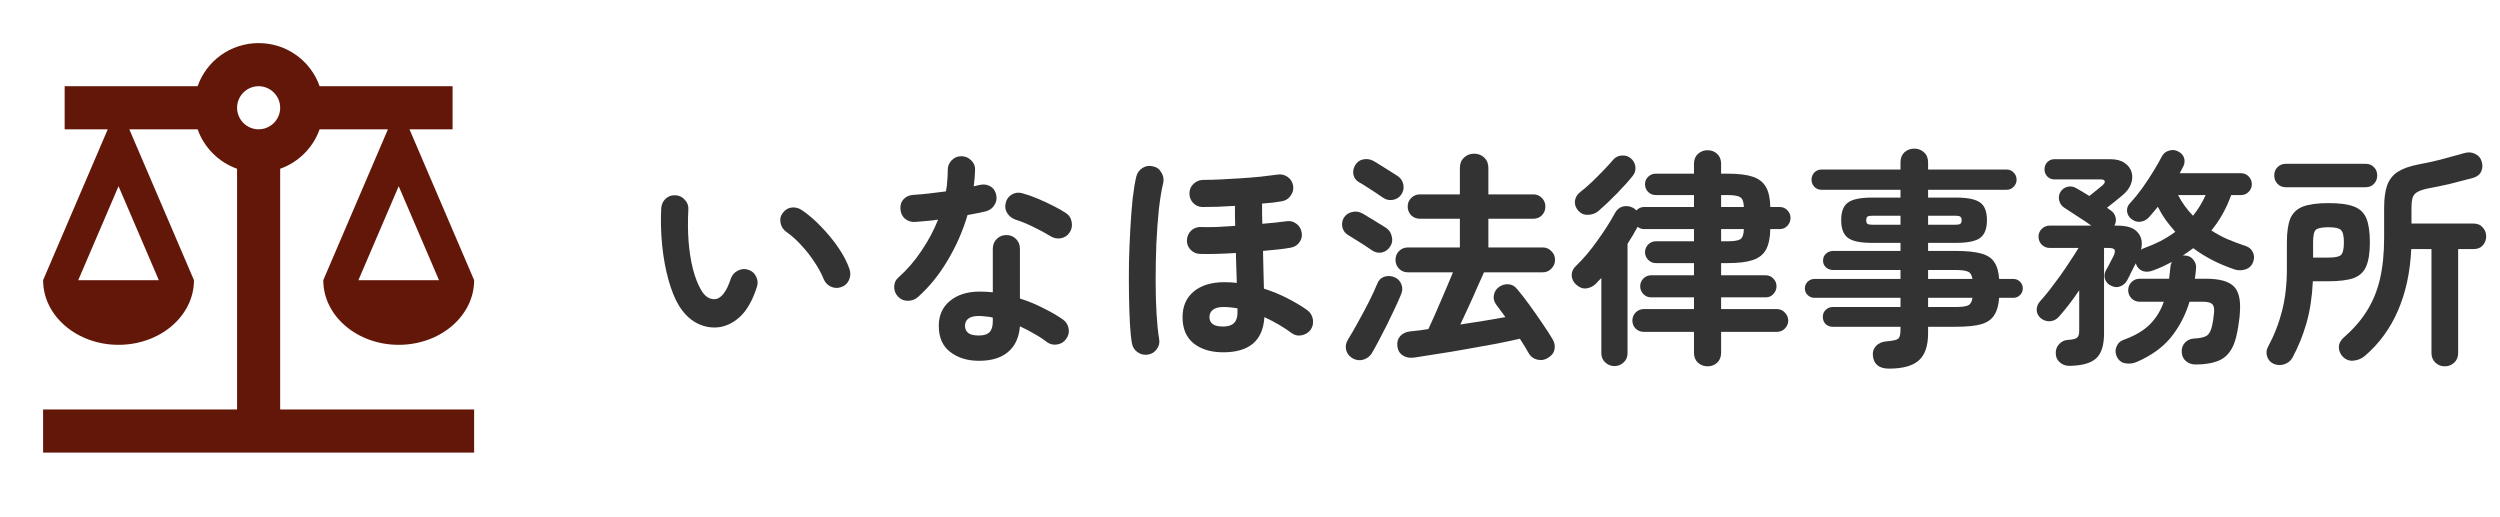
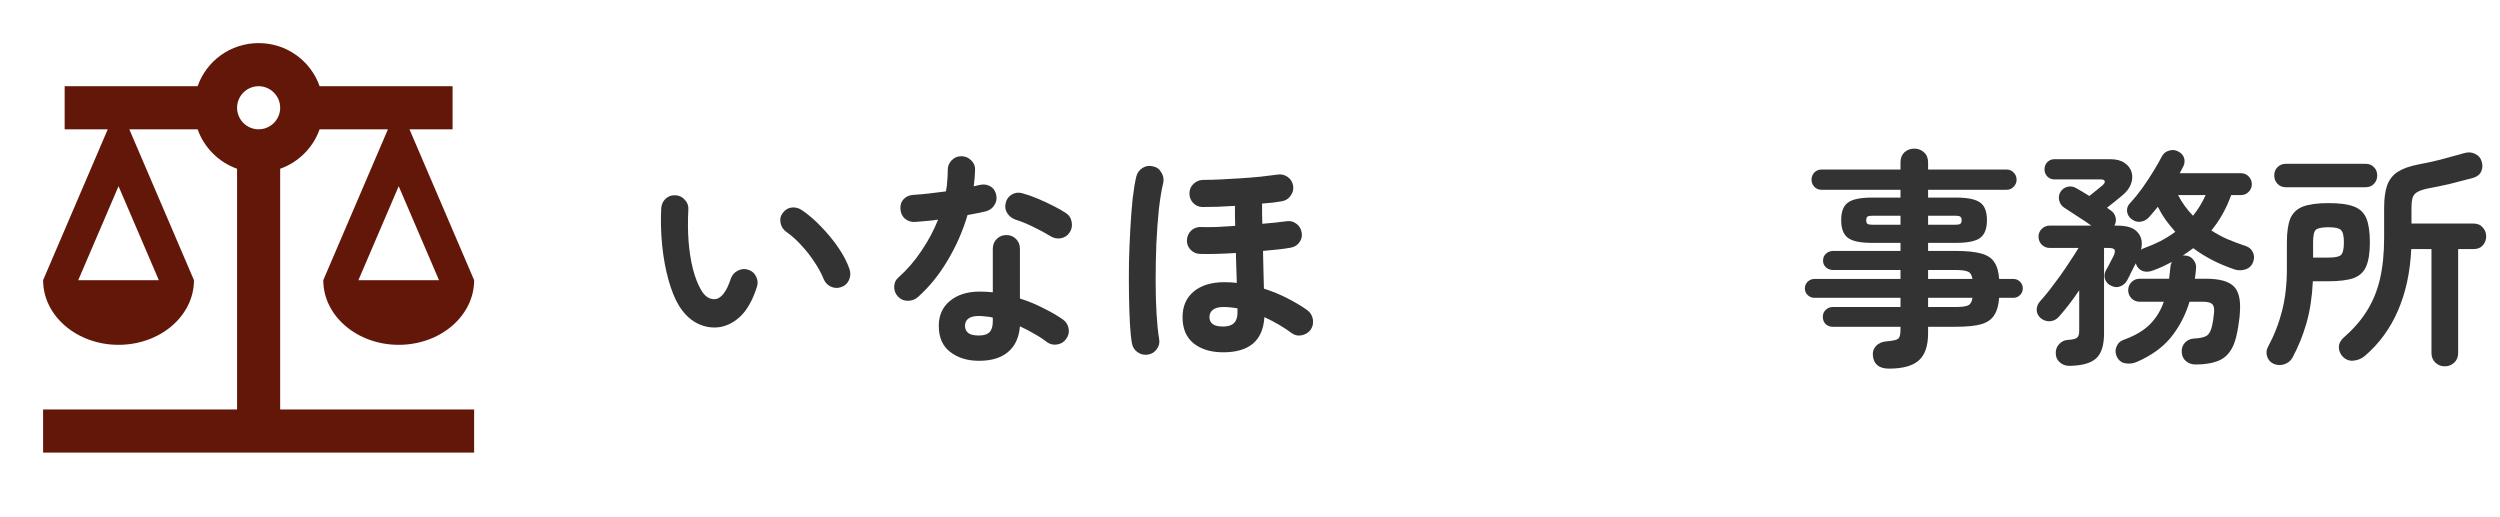
<svg xmlns="http://www.w3.org/2000/svg" width="174" height="36" viewBox="0 0 174 36" fill="none">
  <path d="M19.5 11.745C20.775 11.295 21.795 10.275 22.245 9H27L22.5 19.5C22.5 21.99 24.855 24 27.75 24C30.645 24 33 21.99 33 19.5L28.5 9H31.5V6H22.245C21.63 4.245 19.965 3 18 3C16.035 3 14.37 4.245 13.755 6H4.5V9H7.5L3 19.5C3 21.99 5.355 24 8.25 24C11.145 24 13.5 21.99 13.5 19.5L9 9H13.755C14.205 10.275 15.225 11.295 16.5 11.745V28.5H3V31.5H33V28.5H19.5V11.745ZM30.555 19.5H24.945L27.75 12.96L30.555 19.5ZM11.055 19.5H5.445L8.25 12.96L11.055 19.5ZM18 9C17.175 9 16.5 8.325 16.5 7.5C16.5 6.675 17.175 6 18 6C18.825 6 19.5 6.675 19.5 7.5C19.5 8.325 18.825 9 18 9Z" fill="#621708" />
  <path d="M170.159 25.496C169.903 25.496 169.685 25.411 169.503 25.24C169.322 25.069 169.231 24.845 169.231 24.568V17.336H167.823C167.749 18.947 167.439 20.376 166.895 21.624C166.362 22.861 165.599 23.907 164.607 24.76C164.383 24.952 164.127 25.064 163.839 25.096C163.562 25.139 163.311 25.059 163.087 24.856C162.885 24.653 162.783 24.419 162.783 24.152C162.794 23.896 162.917 23.667 163.151 23.464C163.802 22.899 164.33 22.291 164.735 21.64C165.151 20.979 165.455 20.237 165.647 19.416C165.839 18.584 165.935 17.629 165.935 16.552V14.488C165.935 13.827 166.005 13.299 166.143 12.904C166.293 12.499 166.538 12.184 166.879 11.96C167.231 11.736 167.706 11.565 168.303 11.448C168.773 11.363 169.29 11.251 169.855 11.112C170.421 10.963 170.965 10.813 171.487 10.664C171.765 10.579 172.015 10.589 172.239 10.696C172.474 10.803 172.629 10.963 172.703 11.176C172.799 11.432 172.799 11.677 172.703 11.912C172.607 12.136 172.421 12.291 172.143 12.376C171.631 12.515 171.098 12.653 170.543 12.792C169.989 12.92 169.477 13.027 169.007 13.112C168.687 13.176 168.442 13.256 168.271 13.352C168.101 13.437 167.983 13.571 167.919 13.752C167.866 13.923 167.839 14.179 167.839 14.52V15.56H172.159C172.437 15.56 172.65 15.651 172.799 15.832C172.959 16.003 173.039 16.211 173.039 16.456C173.039 16.691 172.959 16.899 172.799 17.08C172.65 17.251 172.437 17.336 172.159 17.336H171.087V24.568C171.087 24.845 170.997 25.069 170.815 25.24C170.634 25.411 170.415 25.496 170.159 25.496ZM158.239 25.32C158.015 25.213 157.866 25.043 157.791 24.808C157.717 24.573 157.738 24.349 157.855 24.136C158.282 23.347 158.607 22.515 158.831 21.64C159.055 20.765 159.167 19.789 159.167 18.712V16.872C159.167 16.157 159.247 15.603 159.407 15.208C159.578 14.813 159.871 14.536 160.287 14.376C160.714 14.216 161.306 14.136 162.063 14.136C162.831 14.136 163.423 14.216 163.839 14.376C164.255 14.536 164.543 14.813 164.703 15.208C164.863 15.603 164.943 16.157 164.943 16.872C164.943 17.587 164.858 18.141 164.687 18.536C164.527 18.92 164.239 19.192 163.823 19.352C163.407 19.501 162.815 19.576 162.047 19.576H160.975C160.922 20.675 160.773 21.651 160.527 22.504C160.282 23.347 159.962 24.136 159.567 24.872C159.439 25.107 159.247 25.267 158.991 25.352C158.735 25.437 158.485 25.427 158.239 25.32ZM159.103 13.032C158.858 13.032 158.661 12.952 158.511 12.792C158.362 12.632 158.287 12.44 158.287 12.216C158.287 11.981 158.362 11.789 158.511 11.64C158.661 11.48 158.858 11.4 159.103 11.4H164.639C164.885 11.4 165.082 11.48 165.231 11.64C165.381 11.789 165.455 11.981 165.455 12.216C165.455 12.44 165.381 12.632 165.231 12.792C165.082 12.952 164.885 13.032 164.639 13.032H159.103ZM160.991 17.928H162.063C162.511 17.928 162.799 17.869 162.927 17.752C163.066 17.624 163.135 17.331 163.135 16.872C163.135 16.413 163.066 16.125 162.927 16.008C162.799 15.88 162.511 15.816 162.063 15.816C161.615 15.816 161.322 15.875 161.183 15.992C161.055 16.109 160.991 16.397 160.991 16.856V17.928Z" fill="#333333" />
  <path d="M144.025 25.464C143.759 25.464 143.535 25.379 143.353 25.208C143.172 25.048 143.081 24.84 143.081 24.584C143.071 24.339 143.151 24.125 143.321 23.944C143.492 23.763 143.7 23.667 143.945 23.656C144.255 23.635 144.457 23.587 144.553 23.512C144.66 23.427 144.713 23.267 144.713 23.032V20.2C144.479 20.552 144.239 20.888 143.993 21.208C143.748 21.517 143.519 21.795 143.305 22.04C143.135 22.232 142.927 22.339 142.681 22.36C142.436 22.371 142.217 22.296 142.025 22.136C141.855 21.987 141.764 21.8 141.753 21.576C141.753 21.352 141.828 21.155 141.977 20.984C142.18 20.76 142.404 20.493 142.649 20.184C142.895 19.864 143.145 19.528 143.401 19.176C143.657 18.813 143.892 18.467 144.105 18.136C144.329 17.805 144.516 17.512 144.665 17.256H142.649C142.447 17.256 142.265 17.181 142.105 17.032C141.956 16.872 141.881 16.685 141.881 16.472C141.881 16.259 141.956 16.077 142.105 15.928C142.265 15.779 142.447 15.704 142.649 15.704H145.561C145.263 15.491 144.927 15.267 144.553 15.032C144.191 14.787 143.897 14.595 143.673 14.456C143.492 14.339 143.375 14.173 143.321 13.96C143.268 13.747 143.295 13.549 143.401 13.368C143.519 13.176 143.684 13.053 143.897 13C144.111 12.947 144.313 12.979 144.505 13.096C144.74 13.224 145.044 13.405 145.417 13.64C145.535 13.544 145.695 13.416 145.897 13.256C146.1 13.085 146.244 12.968 146.329 12.904C146.457 12.787 146.511 12.691 146.489 12.616C146.479 12.531 146.383 12.488 146.201 12.488H142.985C142.793 12.488 142.628 12.419 142.489 12.28C142.361 12.141 142.297 11.976 142.297 11.784C142.297 11.592 142.361 11.427 142.489 11.288C142.628 11.149 142.793 11.08 142.985 11.08H146.873C147.289 11.08 147.62 11.165 147.865 11.336C148.121 11.507 148.287 11.725 148.361 11.992C148.436 12.248 148.42 12.52 148.313 12.808C148.207 13.096 148.004 13.363 147.705 13.608C147.535 13.747 147.359 13.891 147.177 14.04C147.007 14.179 146.831 14.317 146.649 14.456C146.703 14.488 146.745 14.52 146.777 14.552C146.82 14.584 146.857 14.611 146.889 14.632C147.071 14.749 147.188 14.909 147.241 15.112C147.295 15.315 147.268 15.512 147.161 15.704H147.385C148.047 15.704 148.511 15.859 148.777 16.168C149.055 16.477 149.135 16.883 149.017 17.384C149.071 17.341 149.14 17.304 149.225 17.272C149.631 17.123 150.015 16.957 150.377 16.776C150.74 16.584 151.081 16.371 151.401 16.136C151.167 15.869 150.943 15.592 150.729 15.304C150.527 15.016 150.345 14.712 150.185 14.392C150.079 14.52 149.972 14.648 149.865 14.776C149.769 14.893 149.668 15.011 149.561 15.128C149.401 15.299 149.209 15.4 148.985 15.432C148.761 15.464 148.548 15.4 148.345 15.24C148.175 15.112 148.073 14.936 148.041 14.712C148.02 14.488 148.095 14.291 148.265 14.12C148.553 13.811 148.836 13.464 149.113 13.08C149.391 12.685 149.647 12.296 149.881 11.912C150.116 11.528 150.308 11.192 150.457 10.904C150.564 10.691 150.729 10.552 150.953 10.488C151.177 10.413 151.391 10.429 151.593 10.536C151.807 10.643 151.945 10.792 152.009 10.984C152.073 11.176 152.057 11.373 151.961 11.576C151.919 11.651 151.876 11.731 151.833 11.816C151.801 11.891 151.759 11.971 151.705 12.056H155.977C156.191 12.056 156.367 12.131 156.505 12.28C156.655 12.429 156.729 12.611 156.729 12.824C156.729 13.027 156.655 13.203 156.505 13.352C156.367 13.501 156.191 13.576 155.977 13.576H155.289C154.959 14.504 154.5 15.325 153.913 16.04C154.255 16.264 154.628 16.467 155.033 16.648C155.439 16.819 155.865 16.979 156.313 17.128C156.537 17.203 156.697 17.341 156.793 17.544C156.9 17.747 156.911 17.971 156.825 18.216C156.729 18.483 156.553 18.659 156.297 18.744C156.052 18.829 155.801 18.835 155.545 18.76C154.436 18.387 153.471 17.891 152.649 17.272C152.532 17.357 152.415 17.443 152.297 17.528C152.18 17.613 152.057 17.699 151.929 17.784H152.073C152.329 17.795 152.527 17.896 152.665 18.088C152.815 18.269 152.873 18.483 152.841 18.728C152.831 18.835 152.82 18.947 152.809 19.064C152.799 19.171 152.783 19.283 152.761 19.4H153.529C154.457 19.4 155.097 19.571 155.449 19.912C155.812 20.243 155.961 20.851 155.897 21.736C155.887 21.96 155.865 22.168 155.833 22.36C155.812 22.541 155.775 22.776 155.721 23.064C155.615 23.661 155.444 24.125 155.209 24.456C154.975 24.797 154.66 25.032 154.265 25.16C153.881 25.299 153.396 25.368 152.809 25.368C152.543 25.368 152.319 25.288 152.137 25.128C151.956 24.979 151.86 24.765 151.849 24.488C151.839 24.221 151.919 24.003 152.089 23.832C152.26 23.661 152.473 23.571 152.729 23.56C153.145 23.539 153.439 23.469 153.609 23.352C153.78 23.224 153.903 22.973 153.977 22.6C153.999 22.472 154.02 22.349 154.041 22.232C154.063 22.104 154.079 21.976 154.089 21.848C154.132 21.507 154.095 21.283 153.977 21.176C153.871 21.059 153.652 21 153.321 21H152.393C152.105 21.939 151.673 22.765 151.097 23.48C150.521 24.184 149.727 24.755 148.713 25.192C148.468 25.299 148.212 25.331 147.945 25.288C147.689 25.256 147.492 25.117 147.353 24.872C147.225 24.627 147.209 24.381 147.305 24.136C147.401 23.891 147.577 23.725 147.833 23.64C148.601 23.363 149.204 23.005 149.641 22.568C150.079 22.12 150.399 21.597 150.601 21H148.921C148.697 21 148.505 20.92 148.345 20.76C148.196 20.6 148.121 20.413 148.121 20.2C148.121 19.987 148.196 19.8 148.345 19.64C148.505 19.48 148.697 19.4 148.921 19.4H150.969C150.991 19.261 151.007 19.123 151.017 18.984C151.039 18.845 151.055 18.701 151.065 18.552C151.065 18.499 151.076 18.445 151.097 18.392C151.119 18.328 151.14 18.275 151.161 18.232C150.959 18.339 150.745 18.445 150.521 18.552C150.308 18.648 150.084 18.739 149.849 18.824C149.583 18.931 149.337 18.941 149.113 18.856C148.9 18.771 148.751 18.611 148.665 18.376L148.649 18.328C148.543 18.531 148.436 18.739 148.329 18.952C148.233 19.165 148.143 19.347 148.057 19.496C147.951 19.699 147.791 19.843 147.577 19.928C147.375 20.013 147.167 20.003 146.953 19.896C146.751 19.811 146.607 19.667 146.521 19.464C146.447 19.251 146.457 19.048 146.553 18.856C146.585 18.803 146.639 18.707 146.713 18.568C146.788 18.419 146.863 18.275 146.937 18.136C147.023 17.987 147.076 17.885 147.097 17.832C147.204 17.597 147.225 17.443 147.161 17.368C147.108 17.293 146.959 17.256 146.713 17.256H146.441V23.208C146.441 24.04 146.255 24.621 145.881 24.952C145.508 25.283 144.889 25.453 144.025 25.464ZM152.633 15.016C152.985 14.579 153.279 14.099 153.513 13.576H151.593C151.871 14.109 152.217 14.589 152.633 15.016Z" fill="#333333" />
  <path d="M131.475 25.656C130.793 25.656 130.419 25.363 130.355 24.776C130.323 24.499 130.398 24.264 130.579 24.072C130.761 23.88 131.017 23.773 131.347 23.752C131.753 23.72 132.009 23.661 132.115 23.576C132.222 23.48 132.275 23.277 132.275 22.968V22.744H127.555C127.363 22.744 127.198 22.68 127.059 22.552C126.931 22.413 126.867 22.248 126.867 22.056C126.867 21.864 126.931 21.704 127.059 21.576C127.198 21.437 127.363 21.368 127.555 21.368H132.275V20.728H126.275C126.105 20.728 125.95 20.664 125.811 20.536C125.683 20.408 125.619 20.253 125.619 20.072C125.619 19.891 125.683 19.736 125.811 19.608C125.95 19.48 126.105 19.416 126.275 19.416H132.275V18.792H127.603C127.401 18.792 127.23 18.733 127.091 18.616C126.953 18.488 126.883 18.328 126.883 18.136C126.883 17.933 126.953 17.773 127.091 17.656C127.23 17.528 127.401 17.464 127.603 17.464H132.275V16.904H130.291C129.481 16.904 128.921 16.787 128.611 16.552C128.302 16.317 128.147 15.907 128.147 15.32C128.147 14.733 128.302 14.328 128.611 14.104C128.921 13.869 129.481 13.752 130.291 13.752H132.275V13.208H126.771C126.579 13.208 126.414 13.139 126.275 13C126.147 12.861 126.083 12.696 126.083 12.504C126.083 12.312 126.147 12.147 126.275 12.008C126.414 11.869 126.579 11.8 126.771 11.8H132.275V11.304C132.275 11.005 132.366 10.771 132.547 10.6C132.739 10.429 132.969 10.344 133.235 10.344C133.502 10.344 133.726 10.429 133.907 10.6C134.099 10.771 134.195 11.005 134.195 11.304V11.8H139.667C139.859 11.8 140.019 11.869 140.147 12.008C140.286 12.147 140.355 12.312 140.355 12.504C140.355 12.696 140.286 12.861 140.147 13C140.019 13.139 139.859 13.208 139.667 13.208H134.195V13.752H136.131C136.953 13.752 137.518 13.869 137.827 14.104C138.137 14.328 138.291 14.733 138.291 15.32C138.291 15.907 138.137 16.317 137.827 16.552C137.518 16.787 136.953 16.904 136.131 16.904H134.195V17.464H136.099C136.857 17.464 137.449 17.523 137.875 17.64C138.313 17.757 138.622 17.96 138.803 18.248C138.995 18.525 139.107 18.915 139.139 19.416H140.131C140.313 19.416 140.467 19.48 140.595 19.608C140.723 19.736 140.787 19.891 140.787 20.072C140.787 20.253 140.723 20.408 140.595 20.536C140.467 20.664 140.313 20.728 140.131 20.728H139.139C139.107 21.229 138.995 21.629 138.803 21.928C138.622 22.227 138.318 22.44 137.891 22.568C137.465 22.685 136.867 22.744 136.099 22.744H134.195V23.192C134.195 24.067 133.982 24.696 133.555 25.08C133.129 25.464 132.435 25.656 131.475 25.656ZM134.195 21.368H136.099C136.515 21.368 136.809 21.331 136.979 21.256C137.15 21.171 137.251 20.995 137.283 20.728H134.195V21.368ZM134.195 19.416H137.283C137.241 19.139 137.134 18.968 136.963 18.904C136.803 18.829 136.515 18.792 136.099 18.792H134.195V19.416ZM130.291 15.64H132.275V15.016H130.291C130.142 15.016 130.035 15.037 129.971 15.08C129.918 15.123 129.891 15.208 129.891 15.336C129.891 15.453 129.918 15.533 129.971 15.576C130.035 15.619 130.142 15.64 130.291 15.64ZM134.195 15.64H136.131C136.281 15.64 136.382 15.619 136.435 15.576C136.499 15.533 136.531 15.453 136.531 15.336C136.531 15.208 136.499 15.123 136.435 15.08C136.382 15.037 136.281 15.016 136.131 15.016H134.195V15.64Z" fill="#333333" />
-   <path d="M118.845 25.496C118.589 25.496 118.365 25.411 118.173 25.24C117.992 25.069 117.901 24.84 117.901 24.552V23.096H114.397C114.184 23.096 113.997 23.021 113.837 22.872C113.688 22.712 113.613 22.525 113.613 22.312C113.613 22.099 113.688 21.912 113.837 21.752C113.997 21.592 114.184 21.512 114.397 21.512H117.901V20.696H114.909C114.707 20.696 114.531 20.621 114.381 20.472C114.232 20.312 114.157 20.131 114.157 19.928C114.157 19.715 114.232 19.533 114.381 19.384C114.531 19.235 114.707 19.16 114.909 19.16H117.901V18.312H115.245C115.043 18.312 114.867 18.237 114.717 18.088C114.568 17.939 114.493 17.763 114.493 17.56C114.493 17.347 114.568 17.165 114.717 17.016C114.867 16.867 115.043 16.792 115.245 16.792H117.901V15.944H114.413C114.253 15.944 114.109 15.891 113.981 15.784C113.875 15.976 113.763 16.173 113.645 16.376C113.528 16.568 113.405 16.765 113.277 16.968V24.568C113.277 24.845 113.187 25.064 113.005 25.224C112.824 25.395 112.611 25.48 112.365 25.48C112.12 25.48 111.907 25.395 111.725 25.224C111.544 25.064 111.453 24.845 111.453 24.568V19.352C111.389 19.416 111.325 19.48 111.261 19.544C111.197 19.608 111.139 19.672 111.085 19.736C110.893 19.928 110.669 20.04 110.413 20.072C110.168 20.104 109.933 20.019 109.709 19.816C109.507 19.635 109.4 19.421 109.389 19.176C109.389 18.92 109.48 18.707 109.661 18.536C110.195 18.024 110.701 17.427 111.181 16.744C111.672 16.061 112.077 15.427 112.397 14.84C112.525 14.595 112.707 14.44 112.941 14.376C113.176 14.312 113.411 14.339 113.645 14.456C113.741 14.499 113.821 14.563 113.885 14.648C114.045 14.488 114.221 14.408 114.413 14.408H117.901V13.576H115.229C115.027 13.576 114.851 13.501 114.701 13.352C114.563 13.203 114.493 13.027 114.493 12.824C114.493 12.621 114.563 12.451 114.701 12.312C114.851 12.163 115.027 12.088 115.229 12.088H117.901V11.4C117.901 11.112 117.992 10.883 118.173 10.712C118.365 10.541 118.589 10.456 118.845 10.456C119.112 10.456 119.336 10.541 119.517 10.712C119.699 10.883 119.789 11.112 119.789 11.4V12.088H120.253C120.989 12.088 121.565 12.157 121.981 12.296C122.408 12.435 122.717 12.675 122.909 13.016C123.101 13.347 123.203 13.811 123.213 14.408H123.869C124.083 14.408 124.259 14.483 124.397 14.632C124.547 14.781 124.621 14.963 124.621 15.176C124.621 15.379 124.547 15.56 124.397 15.72C124.259 15.869 124.083 15.944 123.869 15.944H123.213C123.203 16.552 123.101 17.032 122.909 17.384C122.717 17.725 122.408 17.965 121.981 18.104C121.565 18.243 120.989 18.312 120.253 18.312H119.789V19.16H122.893C123.107 19.16 123.283 19.235 123.421 19.384C123.571 19.533 123.645 19.715 123.645 19.928C123.645 20.131 123.571 20.312 123.421 20.472C123.283 20.621 123.107 20.696 122.893 20.696H119.789V21.512H123.677C123.891 21.512 124.072 21.592 124.221 21.752C124.381 21.912 124.461 22.099 124.461 22.312C124.461 22.525 124.381 22.712 124.221 22.872C124.072 23.021 123.891 23.096 123.677 23.096H119.789V24.552C119.789 24.84 119.699 25.069 119.517 25.24C119.336 25.411 119.112 25.496 118.845 25.496ZM111.261 14.68C111.059 14.851 110.813 14.941 110.525 14.952C110.248 14.963 110.019 14.861 109.837 14.648C109.667 14.456 109.592 14.237 109.613 13.992C109.645 13.747 109.763 13.544 109.965 13.384C110.211 13.192 110.477 12.963 110.765 12.696C111.053 12.419 111.331 12.141 111.597 11.864C111.875 11.576 112.099 11.331 112.269 11.128C112.419 10.947 112.616 10.845 112.861 10.824C113.107 10.803 113.32 10.867 113.501 11.016C113.683 11.165 113.789 11.357 113.821 11.592C113.853 11.827 113.795 12.04 113.645 12.232C113.357 12.595 112.989 13.005 112.541 13.464C112.104 13.912 111.677 14.317 111.261 14.68ZM119.789 16.792H120.253C120.691 16.792 120.984 16.744 121.133 16.648C121.283 16.541 121.363 16.307 121.373 15.944H119.789V16.792ZM119.789 14.408H121.373C121.363 14.056 121.283 13.832 121.133 13.736C120.984 13.629 120.691 13.576 120.253 13.576H119.789V14.408Z" fill="#333333" />
-   <path d="M98.423 24.888C98.103 24.931 97.837 24.877 97.623 24.728C97.41 24.589 97.287 24.376 97.255 24.088C97.223 23.821 97.287 23.592 97.447 23.4C97.618 23.208 97.853 23.096 98.151 23.064C98.333 23.043 98.53 23.021 98.743 23C98.957 22.968 99.181 22.936 99.415 22.904C99.533 22.659 99.666 22.365 99.815 22.024C99.975 21.672 100.135 21.304 100.295 20.92C100.455 20.536 100.61 20.173 100.759 19.832C100.909 19.48 101.031 19.187 101.127 18.952H97.975C97.741 18.952 97.538 18.867 97.367 18.696C97.207 18.525 97.127 18.323 97.127 18.088C97.127 17.843 97.207 17.64 97.367 17.48C97.538 17.309 97.741 17.224 97.975 17.224H101.607V15.224H98.823C98.589 15.224 98.386 15.144 98.215 14.984C98.055 14.813 97.975 14.611 97.975 14.376C97.975 14.141 98.055 13.944 98.215 13.784C98.386 13.613 98.589 13.528 98.823 13.528H101.607V11.688C101.607 11.389 101.703 11.149 101.895 10.968C102.087 10.787 102.322 10.696 102.599 10.696C102.877 10.696 103.111 10.787 103.303 10.968C103.495 11.149 103.591 11.389 103.591 11.688V13.528H106.711C106.957 13.528 107.159 13.613 107.319 13.784C107.479 13.944 107.559 14.141 107.559 14.376C107.559 14.611 107.479 14.813 107.319 14.984C107.159 15.144 106.957 15.224 106.711 15.224H103.591V17.224H107.383C107.618 17.224 107.815 17.309 107.975 17.48C108.146 17.64 108.231 17.843 108.231 18.088C108.231 18.323 108.146 18.525 107.975 18.696C107.815 18.867 107.618 18.952 107.383 18.952H103.287C103.159 19.24 102.994 19.608 102.791 20.056C102.599 20.504 102.397 20.957 102.183 21.416C101.981 21.864 101.799 22.253 101.639 22.584C102.205 22.499 102.754 22.413 103.287 22.328C103.831 22.232 104.327 22.147 104.775 22.072C104.658 21.901 104.541 21.741 104.423 21.592C104.317 21.443 104.215 21.304 104.119 21.176C103.981 20.984 103.933 20.771 103.975 20.536C104.018 20.301 104.135 20.115 104.327 19.976C104.541 19.827 104.765 19.763 104.999 19.784C105.234 19.805 105.431 19.917 105.591 20.12C105.847 20.419 106.13 20.781 106.439 21.208C106.749 21.635 107.047 22.061 107.335 22.488C107.623 22.904 107.858 23.267 108.039 23.576C108.189 23.811 108.242 24.045 108.199 24.28C108.167 24.525 108.023 24.728 107.767 24.888C107.533 25.048 107.277 25.096 106.999 25.032C106.733 24.968 106.535 24.824 106.407 24.6C106.322 24.451 106.226 24.285 106.119 24.104C106.013 23.933 105.901 23.757 105.783 23.576C105.325 23.683 104.77 23.8 104.119 23.928C103.469 24.045 102.786 24.168 102.071 24.296C101.367 24.424 100.695 24.536 100.055 24.632C99.415 24.739 98.871 24.824 98.423 24.888ZM94.135 24.936C93.89 24.787 93.741 24.589 93.687 24.344C93.634 24.099 93.677 23.864 93.815 23.64C94.029 23.299 94.263 22.893 94.519 22.424C94.786 21.944 95.042 21.464 95.287 20.984C95.533 20.493 95.725 20.077 95.863 19.736C95.959 19.491 96.125 19.331 96.359 19.256C96.594 19.181 96.834 19.197 97.079 19.304C97.293 19.4 97.442 19.555 97.527 19.768C97.623 19.981 97.623 20.211 97.527 20.456C97.421 20.723 97.282 21.037 97.111 21.4C96.941 21.763 96.759 22.141 96.567 22.536C96.375 22.92 96.183 23.293 95.991 23.656C95.799 24.019 95.629 24.328 95.479 24.584C95.341 24.808 95.143 24.957 94.887 25.032C94.631 25.107 94.381 25.075 94.135 24.936ZM95.479 17.416C95.362 17.331 95.197 17.219 94.983 17.08C94.77 16.941 94.557 16.808 94.343 16.68C94.13 16.541 93.959 16.435 93.831 16.36C93.629 16.243 93.495 16.067 93.431 15.832C93.378 15.587 93.41 15.363 93.527 15.16C93.666 14.947 93.853 14.813 94.087 14.76C94.333 14.696 94.567 14.723 94.791 14.84C94.919 14.904 95.09 15.005 95.303 15.144C95.527 15.272 95.746 15.405 95.959 15.544C96.183 15.672 96.354 15.779 96.471 15.864C96.685 16.003 96.818 16.205 96.871 16.472C96.935 16.728 96.893 16.963 96.743 17.176C96.605 17.389 96.413 17.523 96.167 17.576C95.922 17.619 95.693 17.565 95.479 17.416ZM96.247 13.752C96.13 13.667 95.965 13.555 95.751 13.416C95.538 13.277 95.325 13.139 95.111 13C94.898 12.861 94.722 12.755 94.583 12.68C94.381 12.563 94.253 12.392 94.199 12.168C94.157 11.933 94.194 11.715 94.311 11.512C94.45 11.277 94.637 11.139 94.871 11.096C95.117 11.043 95.351 11.075 95.575 11.192C95.714 11.267 95.89 11.373 96.103 11.512C96.317 11.64 96.53 11.773 96.743 11.912C96.967 12.051 97.143 12.163 97.271 12.248C97.485 12.387 97.618 12.584 97.671 12.84C97.725 13.085 97.677 13.32 97.527 13.544C97.389 13.747 97.191 13.869 96.935 13.912C96.69 13.955 96.461 13.901 96.247 13.752Z" fill="#333333" />
  <path d="M85.137 24.52C84.284 24.52 83.596 24.312 83.073 23.896C82.561 23.48 82.305 22.872 82.305 22.072C82.305 21.325 82.561 20.733 83.073 20.296C83.596 19.859 84.311 19.64 85.217 19.64C85.505 19.64 85.793 19.656 86.081 19.688C86.071 19.368 86.06 19.032 86.049 18.68C86.039 18.328 86.028 17.971 86.017 17.608C85.516 17.64 85.041 17.661 84.593 17.672C84.145 17.683 83.783 17.683 83.505 17.672C83.249 17.661 83.031 17.56 82.849 17.368C82.679 17.176 82.599 16.952 82.609 16.696C82.631 16.429 82.732 16.211 82.913 16.04C83.105 15.869 83.335 15.789 83.601 15.8C83.857 15.811 84.193 15.811 84.609 15.8C85.036 15.779 85.489 15.752 85.969 15.72C85.969 15.475 85.964 15.235 85.953 15C85.953 14.765 85.953 14.541 85.953 14.328C85.537 14.349 85.132 14.371 84.737 14.392C84.353 14.403 84.007 14.408 83.697 14.408C83.441 14.408 83.223 14.312 83.041 14.12C82.86 13.928 82.775 13.699 82.785 13.432C82.796 13.176 82.892 12.963 83.073 12.792C83.265 12.611 83.495 12.52 83.761 12.52C84.113 12.52 84.513 12.509 84.961 12.488C85.42 12.467 85.889 12.44 86.369 12.408C86.849 12.376 87.308 12.339 87.745 12.296C88.193 12.243 88.583 12.195 88.913 12.152C89.169 12.109 89.404 12.163 89.617 12.312C89.831 12.461 89.959 12.664 90.001 12.92C90.044 13.176 89.985 13.411 89.825 13.624C89.676 13.837 89.473 13.965 89.217 14.008C89.025 14.04 88.812 14.072 88.577 14.104C88.343 14.125 88.097 14.147 87.841 14.168C87.841 14.403 87.841 14.637 87.841 14.872C87.852 15.096 87.857 15.331 87.857 15.576C88.519 15.523 89.073 15.464 89.521 15.4C89.777 15.357 90.007 15.411 90.209 15.56C90.423 15.709 90.551 15.912 90.593 16.168C90.647 16.424 90.593 16.659 90.433 16.872C90.284 17.075 90.081 17.197 89.825 17.24C89.345 17.325 88.705 17.4 87.905 17.464C87.916 17.944 87.927 18.408 87.937 18.856C87.948 19.304 87.959 19.715 87.969 20.088C88.567 20.28 89.121 20.509 89.633 20.776C90.156 21.043 90.609 21.315 90.993 21.592C91.207 21.752 91.335 21.965 91.377 22.232C91.42 22.499 91.367 22.739 91.217 22.952C91.068 23.155 90.86 23.283 90.593 23.336C90.337 23.389 90.103 23.336 89.889 23.176C89.345 22.771 88.716 22.403 88.001 22.072C87.905 23.704 86.951 24.52 85.137 24.52ZM79.905 24.68C79.639 24.723 79.399 24.669 79.185 24.52C78.972 24.381 78.839 24.179 78.785 23.912C78.721 23.56 78.673 23.091 78.641 22.504C78.609 21.907 78.588 21.24 78.577 20.504C78.567 19.757 78.567 18.989 78.577 18.2C78.599 17.4 78.631 16.627 78.673 15.88C78.716 15.123 78.769 14.435 78.833 13.816C78.908 13.187 78.993 12.675 79.089 12.28C79.153 12.024 79.297 11.827 79.521 11.688C79.745 11.549 79.985 11.512 80.241 11.576C80.508 11.629 80.705 11.773 80.833 12.008C80.972 12.232 81.015 12.472 80.961 12.728C80.844 13.208 80.743 13.821 80.657 14.568C80.583 15.304 80.524 16.104 80.481 16.968C80.449 17.821 80.433 18.675 80.433 19.528C80.433 20.371 80.455 21.149 80.497 21.864C80.54 22.568 80.599 23.139 80.673 23.576C80.727 23.843 80.673 24.083 80.513 24.296C80.364 24.509 80.161 24.637 79.905 24.68ZM85.137 22.728C85.799 22.728 86.129 22.408 86.129 21.768V21.464C85.799 21.4 85.468 21.368 85.137 21.368C84.807 21.368 84.561 21.437 84.401 21.576C84.252 21.704 84.177 21.869 84.177 22.072C84.177 22.275 84.252 22.435 84.401 22.552C84.551 22.669 84.796 22.728 85.137 22.728Z" fill="#333333" />
  <path d="M68.139 25.112C67.329 25.112 66.657 24.904 66.123 24.488C65.601 24.083 65.339 23.48 65.339 22.68C65.339 21.955 65.595 21.379 66.107 20.952C66.63 20.515 67.318 20.296 68.171 20.296C68.491 20.296 68.801 20.312 69.099 20.344V17.32C69.099 17.043 69.19 16.813 69.371 16.632C69.553 16.451 69.777 16.36 70.043 16.36C70.31 16.36 70.534 16.451 70.715 16.632C70.897 16.813 70.987 17.043 70.987 17.32V20.776C71.563 20.957 72.107 21.181 72.619 21.448C73.142 21.704 73.601 21.971 73.995 22.248C74.209 22.408 74.337 22.621 74.379 22.888C74.422 23.144 74.363 23.379 74.203 23.592C74.054 23.805 73.846 23.933 73.579 23.976C73.323 24.019 73.089 23.965 72.875 23.816C72.619 23.613 72.326 23.421 71.995 23.24C71.675 23.048 71.339 22.872 70.987 22.712C70.923 23.491 70.651 24.083 70.171 24.488C69.691 24.904 69.014 25.112 68.139 25.112ZM63.883 20.68C63.681 20.851 63.446 20.936 63.179 20.936C62.923 20.936 62.705 20.845 62.523 20.664C62.331 20.472 62.235 20.243 62.235 19.976C62.235 19.699 62.337 19.475 62.539 19.304C63.147 18.76 63.681 18.141 64.139 17.448C64.609 16.755 64.993 16.035 65.291 15.288C65.003 15.331 64.721 15.363 64.443 15.384C64.177 15.405 63.921 15.427 63.675 15.448C63.398 15.459 63.163 15.379 62.971 15.208C62.779 15.037 62.678 14.803 62.667 14.504C62.657 14.237 62.737 14.019 62.907 13.848C63.078 13.667 63.313 13.571 63.611 13.56C63.953 13.539 64.31 13.507 64.683 13.464C65.067 13.421 65.451 13.373 65.835 13.32C65.889 13.075 65.921 12.824 65.931 12.568C65.953 12.312 65.963 12.067 65.963 11.832C65.963 11.565 66.054 11.341 66.235 11.16C66.417 10.968 66.641 10.872 66.907 10.872C67.174 10.872 67.403 10.968 67.595 11.16C67.787 11.341 67.878 11.565 67.867 11.832C67.857 12.195 67.825 12.573 67.771 12.968C67.846 12.947 67.915 12.931 67.979 12.92C68.054 12.899 68.123 12.883 68.187 12.872C68.454 12.808 68.699 12.84 68.923 12.968C69.147 13.096 69.286 13.299 69.339 13.576C69.393 13.843 69.345 14.083 69.195 14.296C69.057 14.509 68.859 14.648 68.603 14.712C68.433 14.755 68.235 14.797 68.011 14.84C67.798 14.883 67.574 14.925 67.339 14.968C67.009 16.088 66.545 17.144 65.947 18.136C65.361 19.128 64.673 19.976 63.883 20.68ZM73.115 16.44C72.774 16.227 72.369 16.008 71.899 15.784C71.441 15.56 71.035 15.395 70.683 15.288C70.438 15.203 70.246 15.053 70.107 14.84C69.969 14.627 69.931 14.392 69.995 14.136C70.049 13.88 70.187 13.683 70.411 13.544C70.646 13.405 70.891 13.373 71.147 13.448C71.467 13.533 71.819 13.656 72.203 13.816C72.587 13.976 72.955 14.147 73.307 14.328C73.67 14.509 73.969 14.68 74.203 14.84C74.417 14.979 74.545 15.181 74.587 15.448C74.641 15.715 74.593 15.96 74.443 16.184C74.305 16.397 74.102 16.531 73.835 16.584C73.579 16.627 73.339 16.579 73.115 16.44ZM68.123 23.352C68.475 23.352 68.726 23.272 68.875 23.112C69.025 22.952 69.099 22.707 69.099 22.376V22.104C68.929 22.061 68.758 22.035 68.587 22.024C68.427 22.003 68.273 21.992 68.123 21.992C67.793 21.992 67.547 22.056 67.387 22.184C67.238 22.301 67.163 22.467 67.163 22.68C67.163 22.883 67.238 23.048 67.387 23.176C67.537 23.293 67.782 23.352 68.123 23.352Z" fill="#333333" />
  <path d="M49.845 22.792C49.355 22.813 48.885 22.701 48.437 22.456C47.989 22.211 47.595 21.816 47.253 21.272C46.965 20.792 46.72 20.184 46.517 19.448C46.315 18.712 46.171 17.917 46.085 17.064C46 16.2 45.979 15.341 46.021 14.488C46.043 14.221 46.144 14.003 46.325 13.832C46.517 13.651 46.747 13.571 47.013 13.592C47.28 13.603 47.499 13.709 47.669 13.912C47.851 14.104 47.931 14.333 47.909 14.6C47.867 15.347 47.872 16.077 47.925 16.792C47.979 17.496 48.08 18.141 48.229 18.728C48.379 19.304 48.565 19.784 48.789 20.168C49.035 20.605 49.344 20.824 49.717 20.824C50.176 20.813 50.56 20.333 50.869 19.384C50.955 19.139 51.115 18.957 51.349 18.84C51.584 18.712 51.829 18.691 52.085 18.776C52.331 18.851 52.512 19.011 52.629 19.256C52.747 19.491 52.763 19.731 52.677 19.976C52.379 20.915 51.979 21.613 51.477 22.072C50.976 22.52 50.432 22.76 49.845 22.792ZM58.565 19.976C58.309 20.072 58.059 20.061 57.813 19.944C57.579 19.827 57.413 19.645 57.317 19.4C57.157 19.005 56.939 18.605 56.661 18.2C56.395 17.795 56.091 17.411 55.749 17.048C55.419 16.685 55.077 16.381 54.725 16.136C54.512 15.987 54.379 15.779 54.325 15.512C54.272 15.245 54.331 15.005 54.501 14.792C54.672 14.579 54.88 14.461 55.125 14.44C55.381 14.419 55.621 14.488 55.845 14.648C56.293 14.957 56.731 15.336 57.157 15.784C57.595 16.232 57.989 16.712 58.341 17.224C58.693 17.736 58.955 18.237 59.125 18.728C59.211 18.973 59.2 19.224 59.093 19.48C58.987 19.725 58.811 19.891 58.565 19.976Z" fill="#333333" />
</svg>